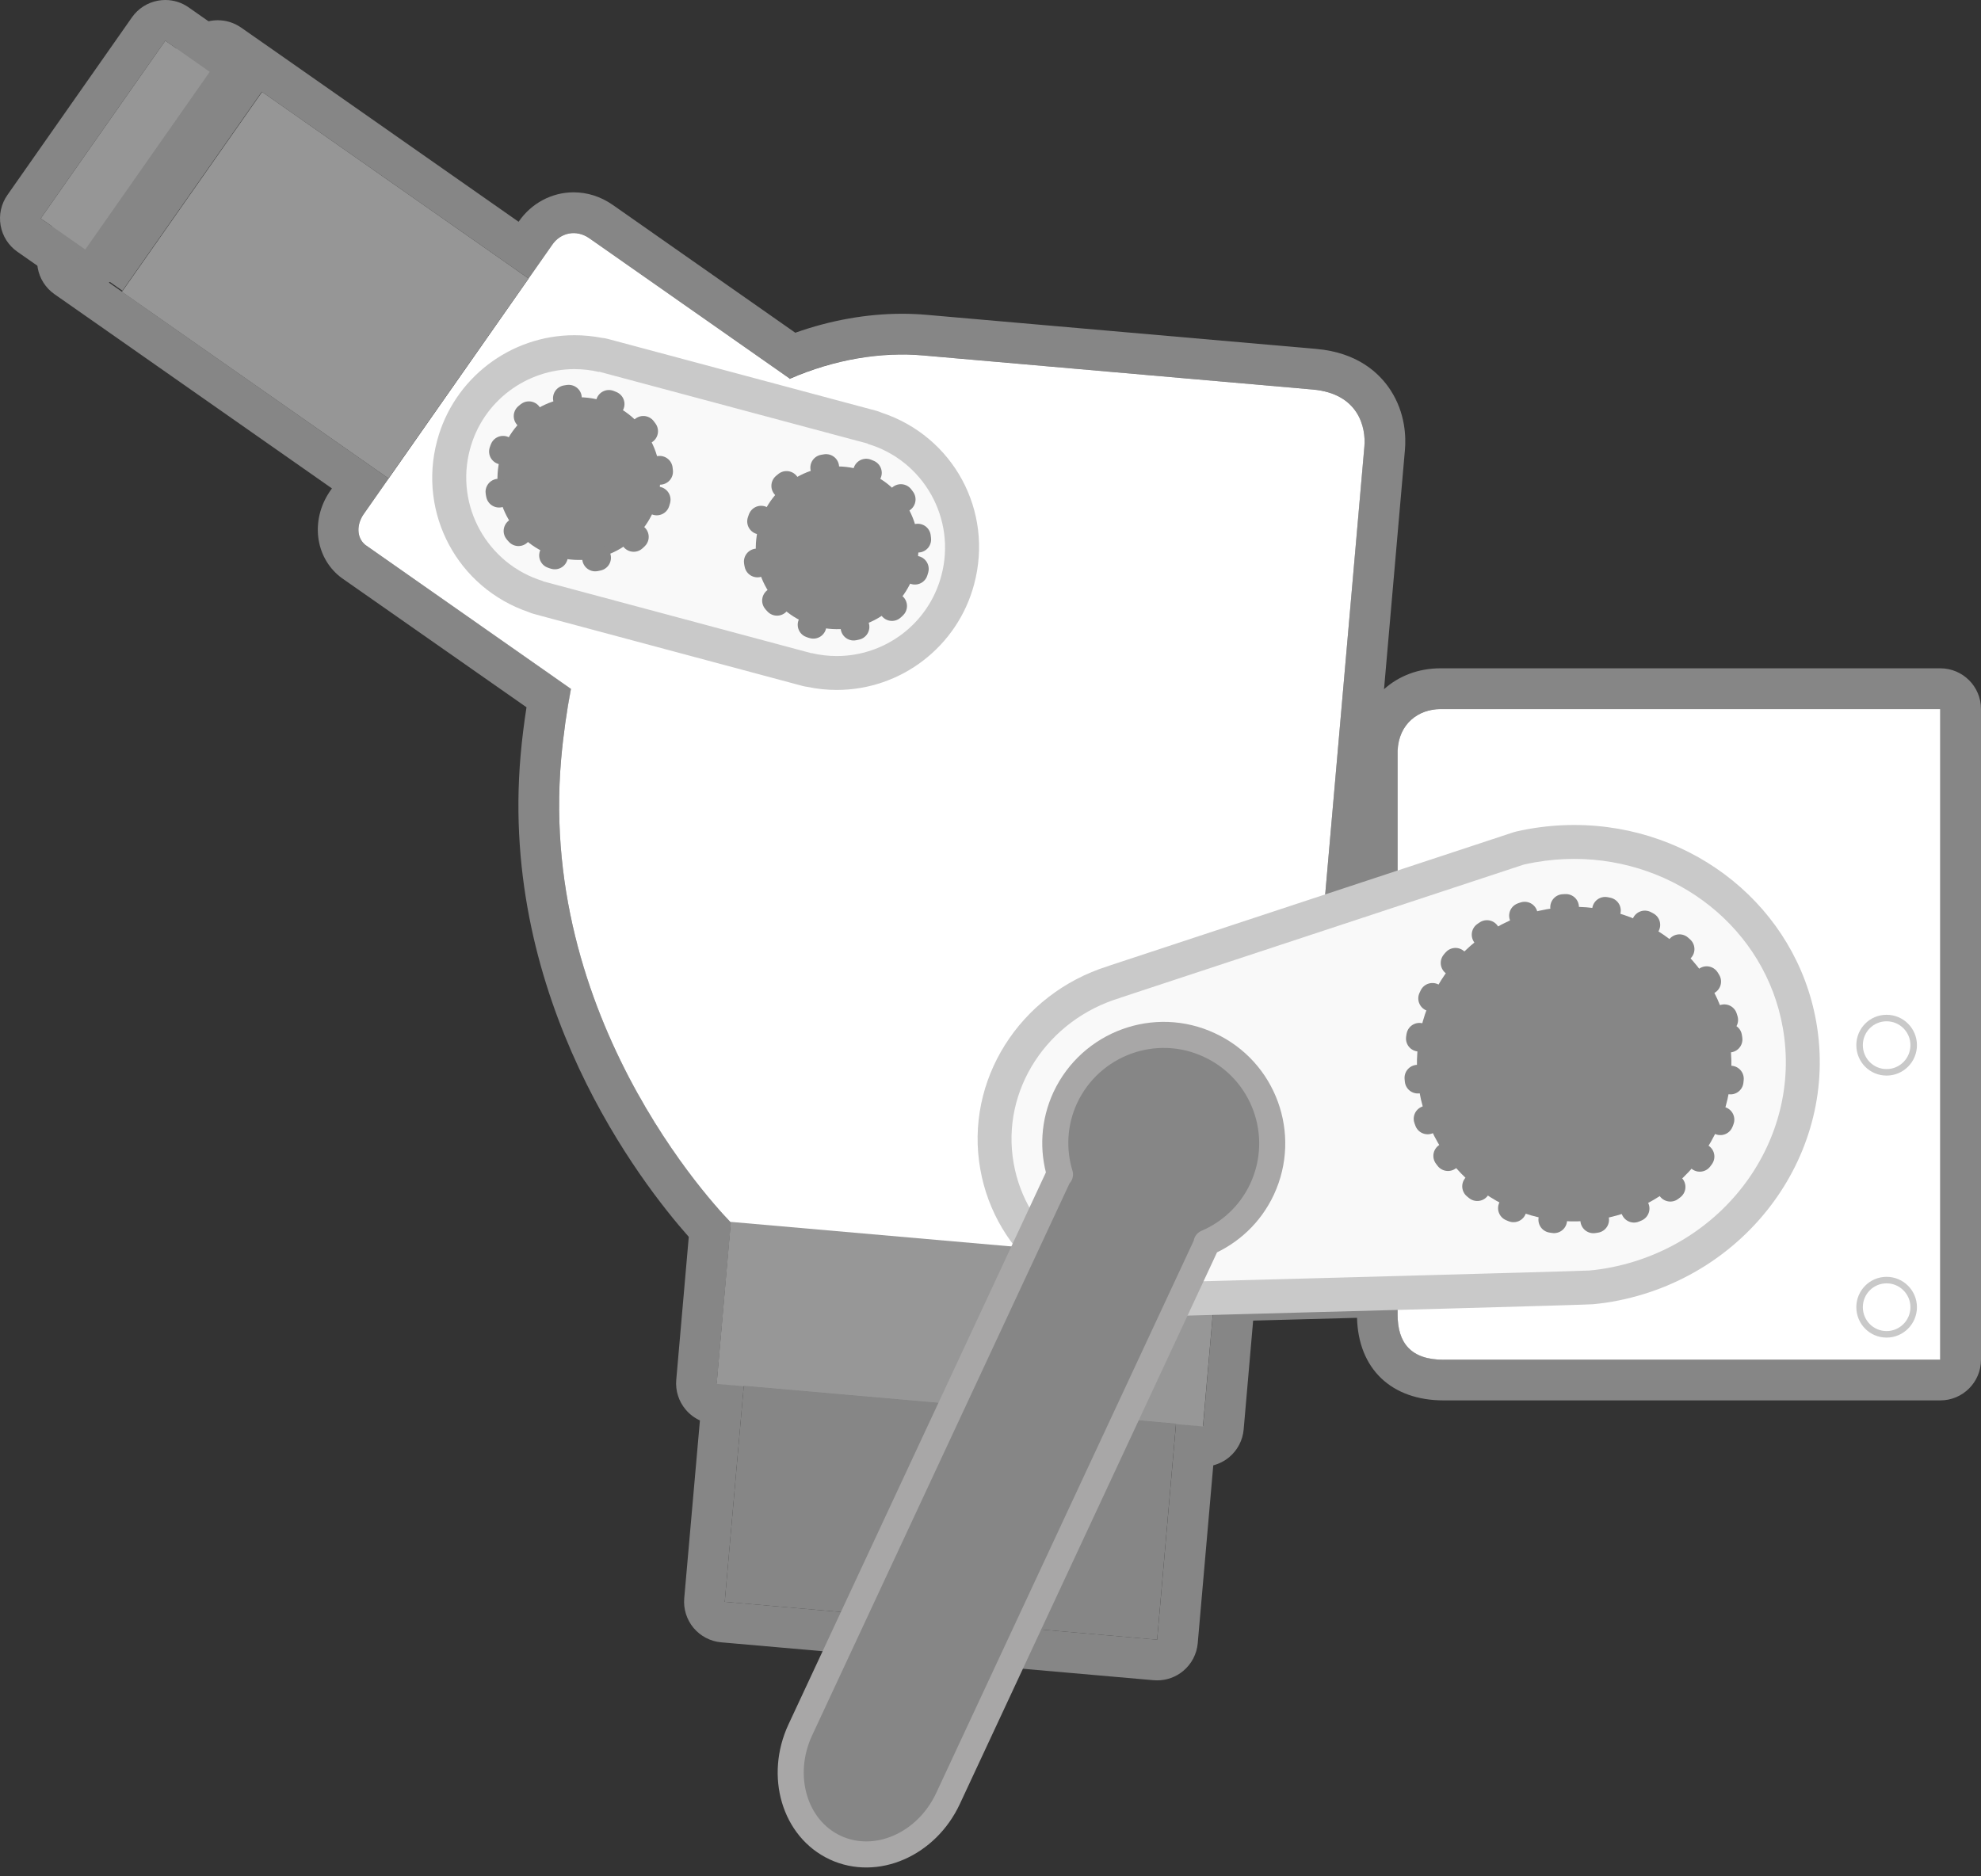
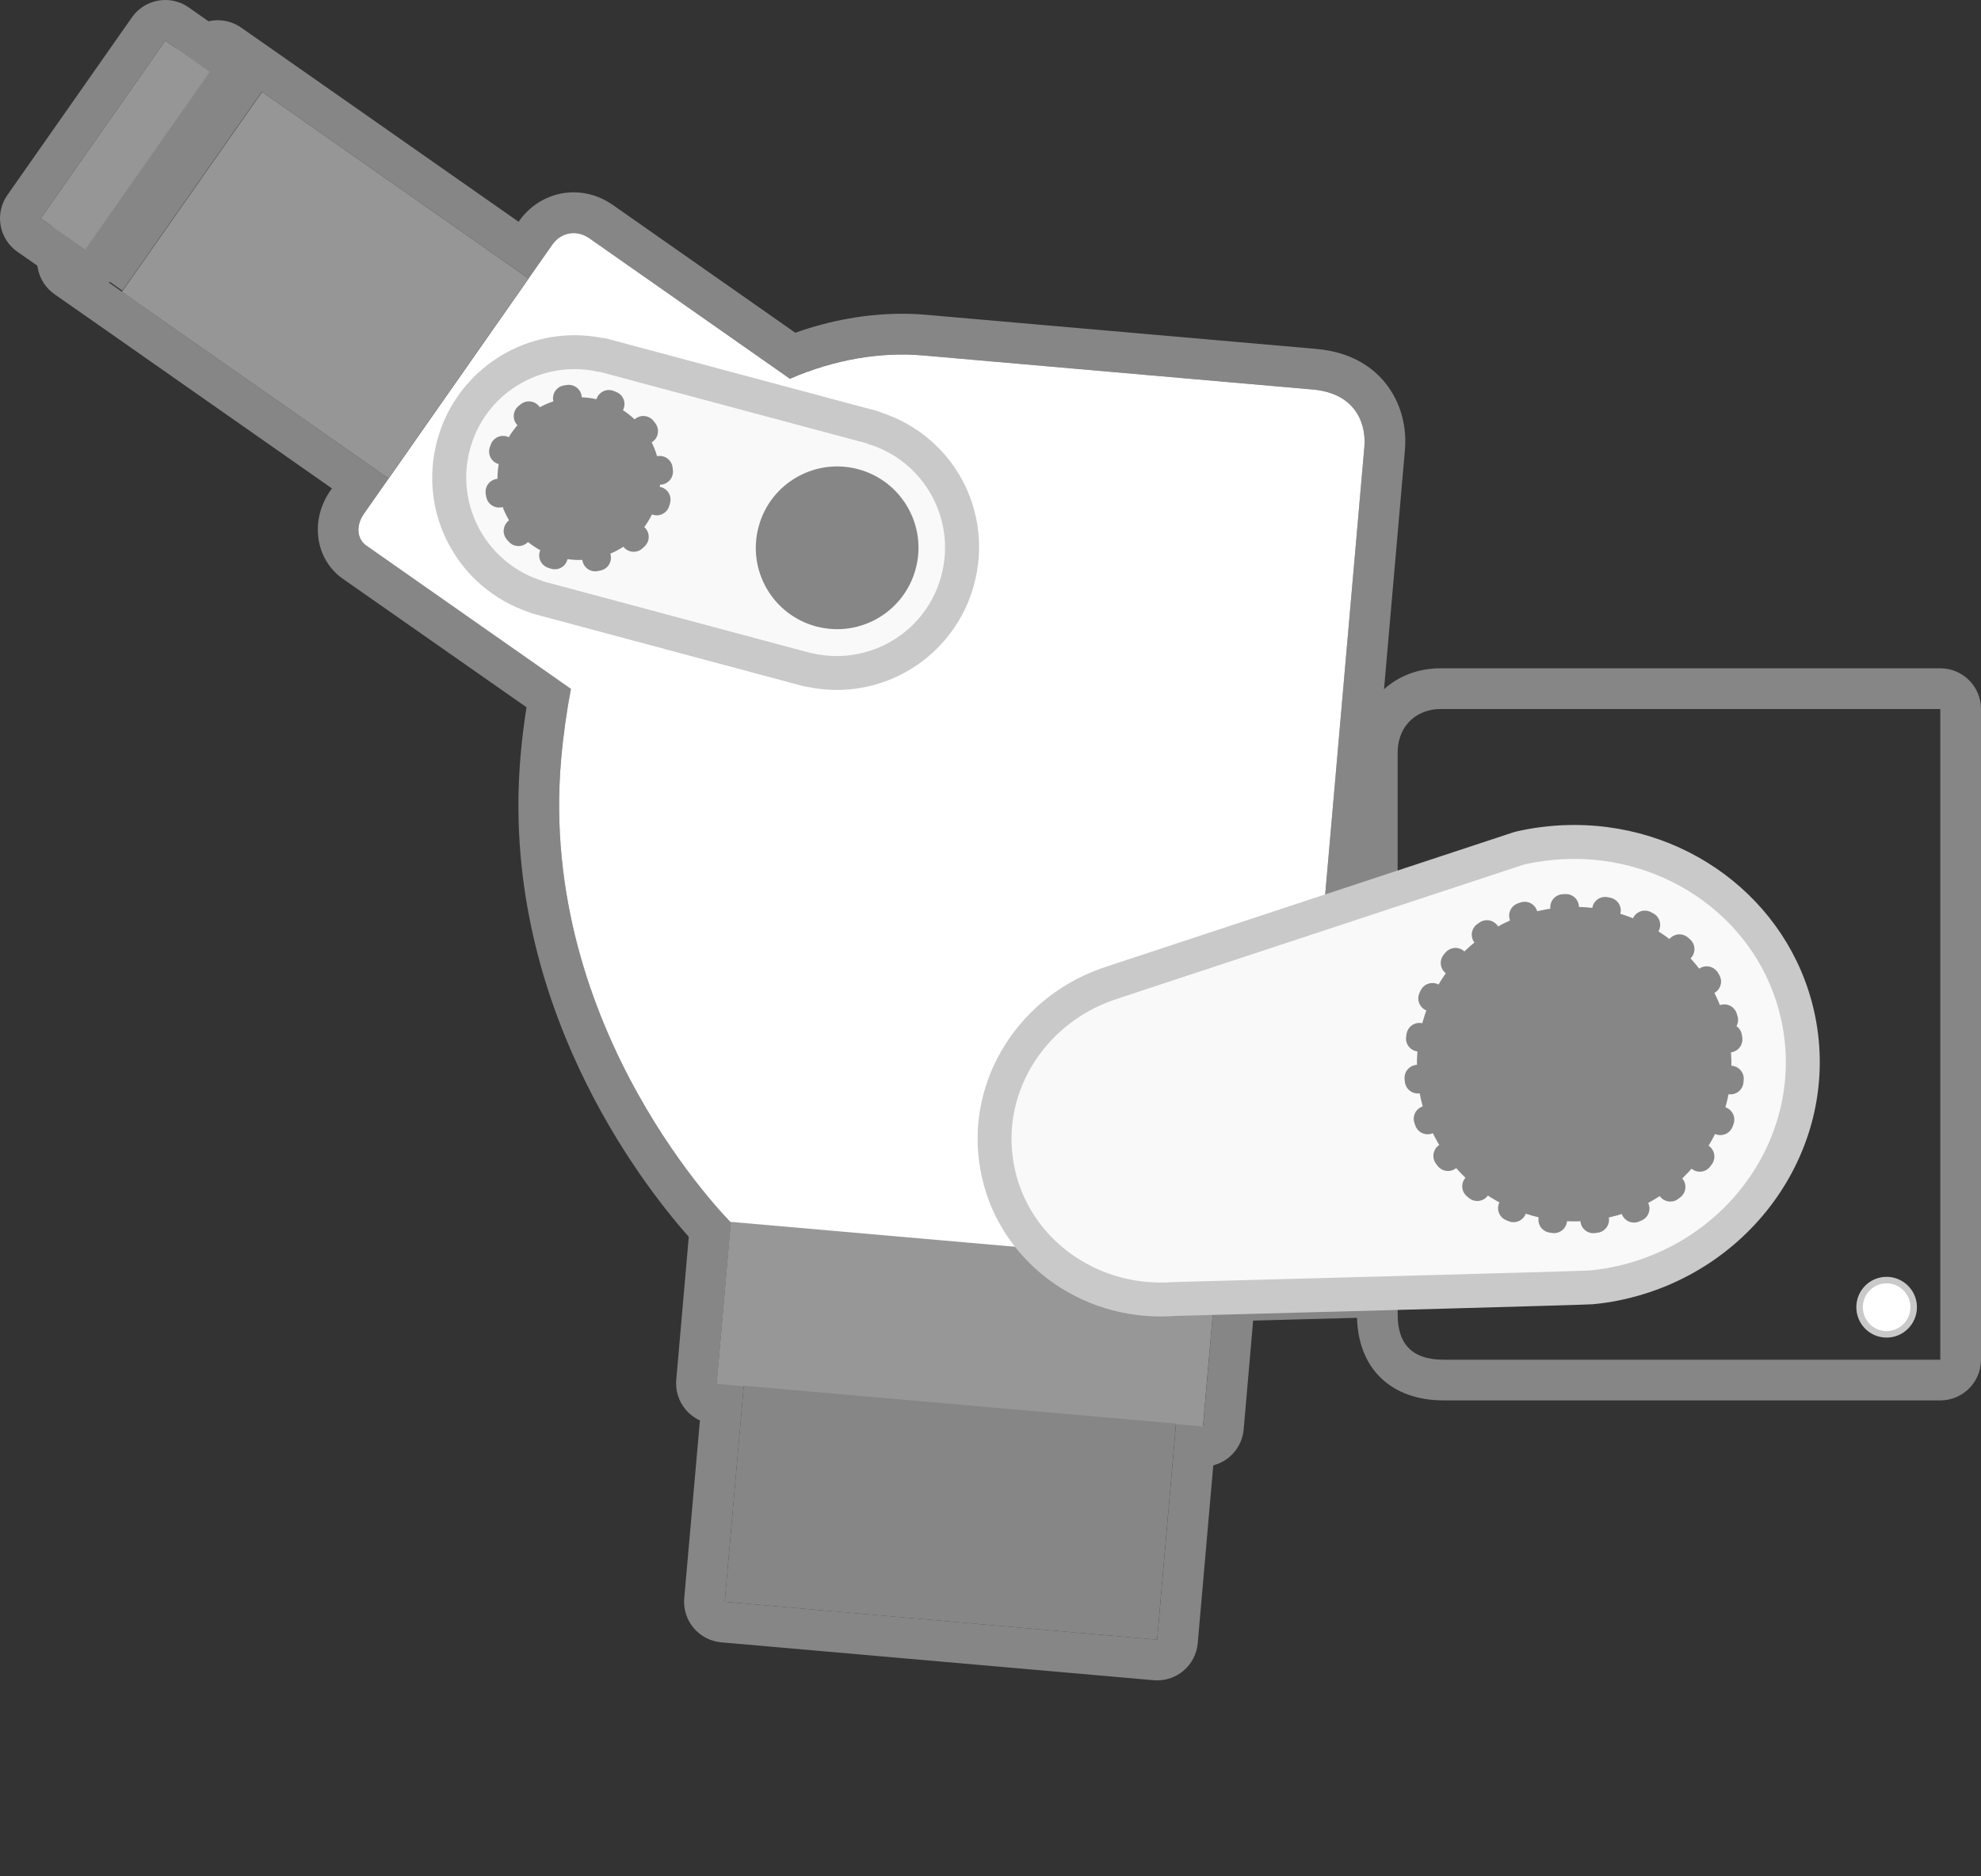
<svg xmlns="http://www.w3.org/2000/svg" width="152" height="144" viewBox="0 0 152 144" fill="none">
  <rect x="0" y="0" width="152" height="144" fill="#333333" stroke="none" />
  <path d="M16.708 4.676L20.12 7.061L40.561 21.375L42.361 18.798C42.752 18.214 43.364 17.886 44.012 17.886C44.413 17.886 44.827 18.011 45.212 18.279L60.589 29.05L60.566 29.075C63.489 27.801 66.463 27.205 69.21 27.205C69.758 27.205 70.298 27.228 70.826 27.275L100.723 29.891C104.241 30.198 104.815 32.794 104.686 34.255L101.436 71.463L107.241 69.55V57.612C107.322 55.533 108.853 54.414 110.519 54.414H148.876V104.352H110.799C110.79 104.352 110.781 104.352 110.771 104.352C108.236 104.352 107.242 103.034 107.242 100.89V97.93C102.02 98.068 96.612 98.218 93.281 98.303L92.312 109.435L90.237 109.251L88.788 125.838L55.609 122.931L57.072 106.348L54.998 106.17L56.081 93.82C55.144 92.862 41.3 78.412 43.054 58.26C43.222 56.36 43.484 54.568 43.82 52.864L28.038 41.823C27.351 41.272 27.351 40.282 27.876 39.493L29.815 36.718L9.375 22.4L5.968 20.02L16.708 4.676ZM16.71 1.553C15.727 1.553 14.757 2.016 14.149 2.884L3.411 18.227C2.936 18.906 2.75 19.745 2.894 20.561C3.039 21.377 3.501 22.102 4.18 22.577L7.587 24.959L25.47 37.484L25.316 37.703C25.303 37.722 25.29 37.742 25.277 37.76C23.829 39.936 24.177 42.73 26.088 44.259C26.141 44.3 26.194 44.341 26.249 44.379L40.398 54.279C40.207 55.501 40.053 56.741 39.944 57.984C38.305 76.805 49.215 90.821 52.849 94.924L51.888 105.897C51.816 106.723 52.075 107.544 52.609 108.178C52.91 108.537 53.285 108.819 53.704 109.011L52.501 122.655C52.428 123.48 52.687 124.302 53.219 124.937C53.751 125.572 54.514 125.969 55.339 126.041L88.517 128.949C88.609 128.956 88.7 128.96 88.79 128.96C89.521 128.96 90.233 128.704 90.796 128.229C91.431 127.697 91.828 126.933 91.901 126.108L93.093 112.458C93.539 112.342 93.96 112.129 94.32 111.827C94.955 111.295 95.353 110.531 95.425 109.706L96.152 101.351C97.36 101.319 98.694 101.282 100.098 101.244L104.123 101.136C104.224 105.053 106.753 107.474 110.773 107.474H148.877C150.601 107.474 152 106.076 152 104.351V54.413C152 52.688 150.601 51.29 148.877 51.29H110.52C108.818 51.29 107.316 51.883 106.195 52.893L107.799 34.526C107.882 33.576 107.85 31.713 106.689 29.934C105.851 28.648 104.183 27.056 100.996 26.778L71.099 24.162C70.483 24.108 69.846 24.08 69.211 24.08C66.509 24.08 63.71 24.58 61.022 25.536L47.005 15.718C46.102 15.089 45.07 14.76 44.013 14.76C42.332 14.76 40.759 15.603 39.792 17.02L21.912 4.5L18.498 2.114C17.952 1.736 17.328 1.553 16.71 1.553Z" fill="#868686" />
  <path d="M12.684 3.123L16.092 5.512L6.541 19.148L3.125 16.762L12.684 3.123ZM12.684 0C12.504 0 12.323 0.016 12.142 0.047C11.326 0.19 10.6 0.652 10.125 1.33L0.566 14.969C0.089 15.649 -0.097 16.489 0.048 17.305C0.192 18.122 0.656 18.849 1.335 19.322L4.751 21.708C5.295 22.088 5.918 22.271 6.536 22.271C7.52 22.271 8.489 21.806 9.097 20.94L18.648 7.304C19.637 5.892 19.294 3.946 17.882 2.955L14.474 0.566C13.948 0.195 13.321 0 12.684 0Z" fill="#868686" />
-   <path d="M148.872 104.355H110.795C108.239 104.364 107.238 103.044 107.238 100.893V57.616C107.319 55.538 108.851 54.419 110.516 54.419H148.873L148.872 104.355Z" fill="white" />
  <path d="M146.835 100.319C146.835 101.465 145.905 102.404 144.757 102.404C143.599 102.404 142.684 101.467 142.684 100.319C142.684 99.18 143.599 98.241 144.757 98.241C145.905 98.241 146.835 99.179 146.835 100.319Z" fill="white" stroke="#C9C9C9" stroke-width="0.5" stroke-miterlimit="10" />
-   <path d="M146.835 80.21C146.835 81.363 145.905 82.296 144.757 82.296C143.599 82.296 142.684 81.363 142.684 80.21C142.684 79.065 143.599 78.13 144.757 78.13C145.905 78.13 146.835 79.063 146.835 80.21Z" fill="white" stroke="#C9C9C9" stroke-width="0.5" stroke-miterlimit="10" />
  <path d="M100.723 29.894L70.827 27.278C67.646 26.998 64.073 27.553 60.564 29.086L60.589 29.053L45.213 18.282C44.207 17.582 42.995 17.855 42.361 18.801L27.878 39.495C27.353 40.284 27.353 41.274 28.04 41.825L43.809 52.869C43.482 54.575 43.224 56.363 43.056 58.263C41.237 79.127 56.135 93.876 56.135 93.876L99.145 97.64L104.688 34.261C104.816 32.797 104.241 30.201 100.723 29.894Z" fill="white" />
  <path d="M29.812 36.716L9.356 22.396L20.108 7.054L40.557 21.376L29.812 36.716Z" fill="#969696" />
  <path d="M16.732 4.589L5.989 19.928L9.393 22.312L20.137 6.974L16.732 4.589Z" fill="#868686" />
  <path d="M16.093 5.514L6.543 19.148L3.127 16.763L12.685 3.124L16.093 5.514Z" fill="#969696" />
  <path d="M93.389 97.041L56.075 93.774L54.987 106.209L92.3 109.476L93.389 97.041Z" fill="#979797" />
  <path d="M88.785 125.841L55.608 122.933L57.07 106.351L90.233 109.254L88.785 125.841Z" fill="#868686" />
  <path d="M89.07 99.73C82.824 99.73 77.536 95.427 76.498 89.498C75.403 83.34 79.246 77.293 85.451 75.373C85.485 75.359 85.52 75.346 85.555 75.334L116.511 65.116C116.553 65.103 116.596 65.09 116.639 65.081C116.941 65.014 117.237 64.952 117.543 64.897C118.615 64.709 119.706 64.612 120.783 64.612C129.377 64.612 136.65 70.519 138.078 78.656C139.711 87.951 133.169 96.901 123.494 98.61C123.183 98.664 122.865 98.713 122.544 98.748L122.104 98.795C121.577 98.847 97.445 99.493 90.063 99.69C89.775 99.716 89.423 99.73 89.07 99.73Z" fill="#F9F9F9" />
  <path d="M120.781 65.916C128.592 65.916 135.456 71.255 136.794 78.883C138.306 87.488 132.251 95.744 123.265 97.331C122.982 97.381 122.69 97.425 122.396 97.459L121.964 97.504C121.453 97.555 90.026 98.393 90.026 98.393C89.704 98.419 89.385 98.431 89.068 98.431C83.557 98.431 78.72 94.661 77.778 89.276C76.778 83.654 80.388 78.237 85.963 76.579L85.962 76.571L116.918 66.353C117.203 66.29 117.481 66.232 117.769 66.181C118.782 66.003 119.788 65.916 120.781 65.916ZM120.781 63.313C119.628 63.313 118.462 63.416 117.316 63.617C116.99 63.675 116.676 63.741 116.355 63.811C116.27 63.831 116.185 63.854 116.102 63.882L85.146 74.1C85.099 74.115 85.053 74.132 85.009 74.149C78.211 76.282 74.009 82.941 75.217 89.731C76.363 96.277 82.19 101.034 89.07 101.034C89.432 101.034 89.799 101.019 90.162 100.993C104.529 100.609 121.723 100.143 122.222 100.094L122.673 100.046C123.036 100.005 123.381 99.954 123.717 99.895C134.102 98.06 141.117 88.433 139.36 78.433C137.821 69.673 130.008 63.313 120.781 63.313Z" fill="#C9C9C9" />
  <path d="M132.664 79.572C133.828 86.133 129.44 92.396 122.884 93.55C116.323 94.709 110.052 90.326 108.904 83.763C107.746 77.195 112.125 70.935 118.685 69.78C125.245 68.626 131.517 73.005 132.664 79.572Z" fill="#868686" />
  <path d="M132.664 79.572C133.828 86.133 129.44 92.396 122.884 93.55C116.323 94.709 110.052 90.326 108.904 83.763C107.746 77.195 112.125 70.935 118.685 69.78C125.245 68.626 131.517 73.005 132.664 79.572Z" stroke="#868686" stroke-width="2" stroke-linecap="round" stroke-linejoin="round" stroke-dasharray="0.2 3.03" />
-   <path d="M96.836 91.266C98.776 87.097 96.977 82.144 92.801 80.206C88.645 78.261 83.699 80.066 81.742 84.23C80.849 86.154 80.757 88.25 81.332 90.136L81.286 90.121L61.407 132.76C59.764 136.29 60.961 140.336 64.085 141.796C67.216 143.254 71.084 141.568 72.737 138.034L92.613 95.393L92.578 95.381C94.388 94.605 95.935 93.195 96.836 91.266Z" fill="#868686" stroke="#A8A7A7" stroke-width="2" stroke-miterlimit="10" stroke-linecap="round" stroke-linejoin="round" />
  <path d="M64.201 51.652C63.511 51.652 62.819 51.576 62.141 51.429C62.066 51.423 61.992 51.41 61.919 51.39L41.313 45.869C41.223 45.844 41.137 45.812 41.055 45.77C36.213 44.165 33.471 39.11 34.797 34.154C35.918 29.959 39.733 27.029 44.077 27.029C44.731 27.029 45.389 27.097 46.033 27.231C46.125 27.235 46.216 27.248 46.306 27.273L66.907 32.789C66.996 32.812 67.079 32.845 67.158 32.885C72.053 34.464 74.823 39.53 73.48 44.523C72.364 48.719 68.547 51.652 64.201 51.652Z" fill="#F9F9F9" />
  <path d="M44.078 28.328C44.701 28.328 45.333 28.398 45.966 28.546L45.971 28.526L66.572 34.042V34.062C70.871 35.341 73.399 39.82 72.227 44.182C71.235 47.903 67.88 50.348 64.203 50.348C63.564 50.348 62.914 50.274 62.266 50.12L62.258 50.131L41.652 44.609L41.658 44.592C37.402 43.29 34.894 38.837 36.058 34.487C37.047 30.772 40.404 28.328 44.078 28.328ZM44.078 25.726C39.146 25.726 34.812 29.052 33.541 33.816C32.043 39.416 35.122 45.129 40.573 46.978C40.702 47.036 40.837 47.086 40.977 47.122L61.583 52.644C61.702 52.675 61.821 52.698 61.94 52.713C62.685 52.87 63.444 52.95 64.201 52.95C69.136 52.95 73.471 49.619 74.741 44.85C76.257 39.213 73.147 33.487 67.637 31.668C67.512 31.611 67.38 31.563 67.245 31.527L46.644 26.011C46.497 25.971 46.346 25.945 46.196 25.931C45.497 25.796 44.787 25.727 44.078 25.726Z" fill="#C9C9C9" />
  <path d="M50.449 38.347C49.554 41.68 46.13 43.658 42.806 42.76C39.475 41.868 37.495 38.441 38.381 35.112C39.286 31.78 42.7 29.807 46.035 30.704C49.366 31.594 51.333 35.022 50.449 38.347Z" fill="#868686" />
  <path d="M50.449 38.347C49.554 41.68 46.13 43.658 42.806 42.76C39.475 41.868 37.495 38.441 38.381 35.112C39.286 31.78 42.7 29.807 46.035 30.704C49.366 31.594 51.333 35.022 50.449 38.347Z" stroke="#868686" stroke-width="2" stroke-linecap="round" stroke-linejoin="round" stroke-dasharray="0.21 3.14" />
  <path d="M70.259 43.66C69.366 46.99 65.95 48.963 62.618 48.074C59.286 47.182 57.309 43.76 58.207 40.428C59.088 37.097 62.525 35.119 65.847 36.009C69.178 36.901 71.158 40.328 70.259 43.66Z" fill="#868686" />
-   <path d="M70.259 43.66C69.366 46.99 65.95 48.963 62.618 48.074C59.286 47.182 57.309 43.76 58.207 40.428C59.088 37.097 62.525 35.119 65.847 36.009C69.178 36.901 71.158 40.328 70.259 43.66Z" stroke="#868686" stroke-width="2" stroke-linecap="round" stroke-linejoin="round" stroke-dasharray="0.21 3.13" />
</svg>